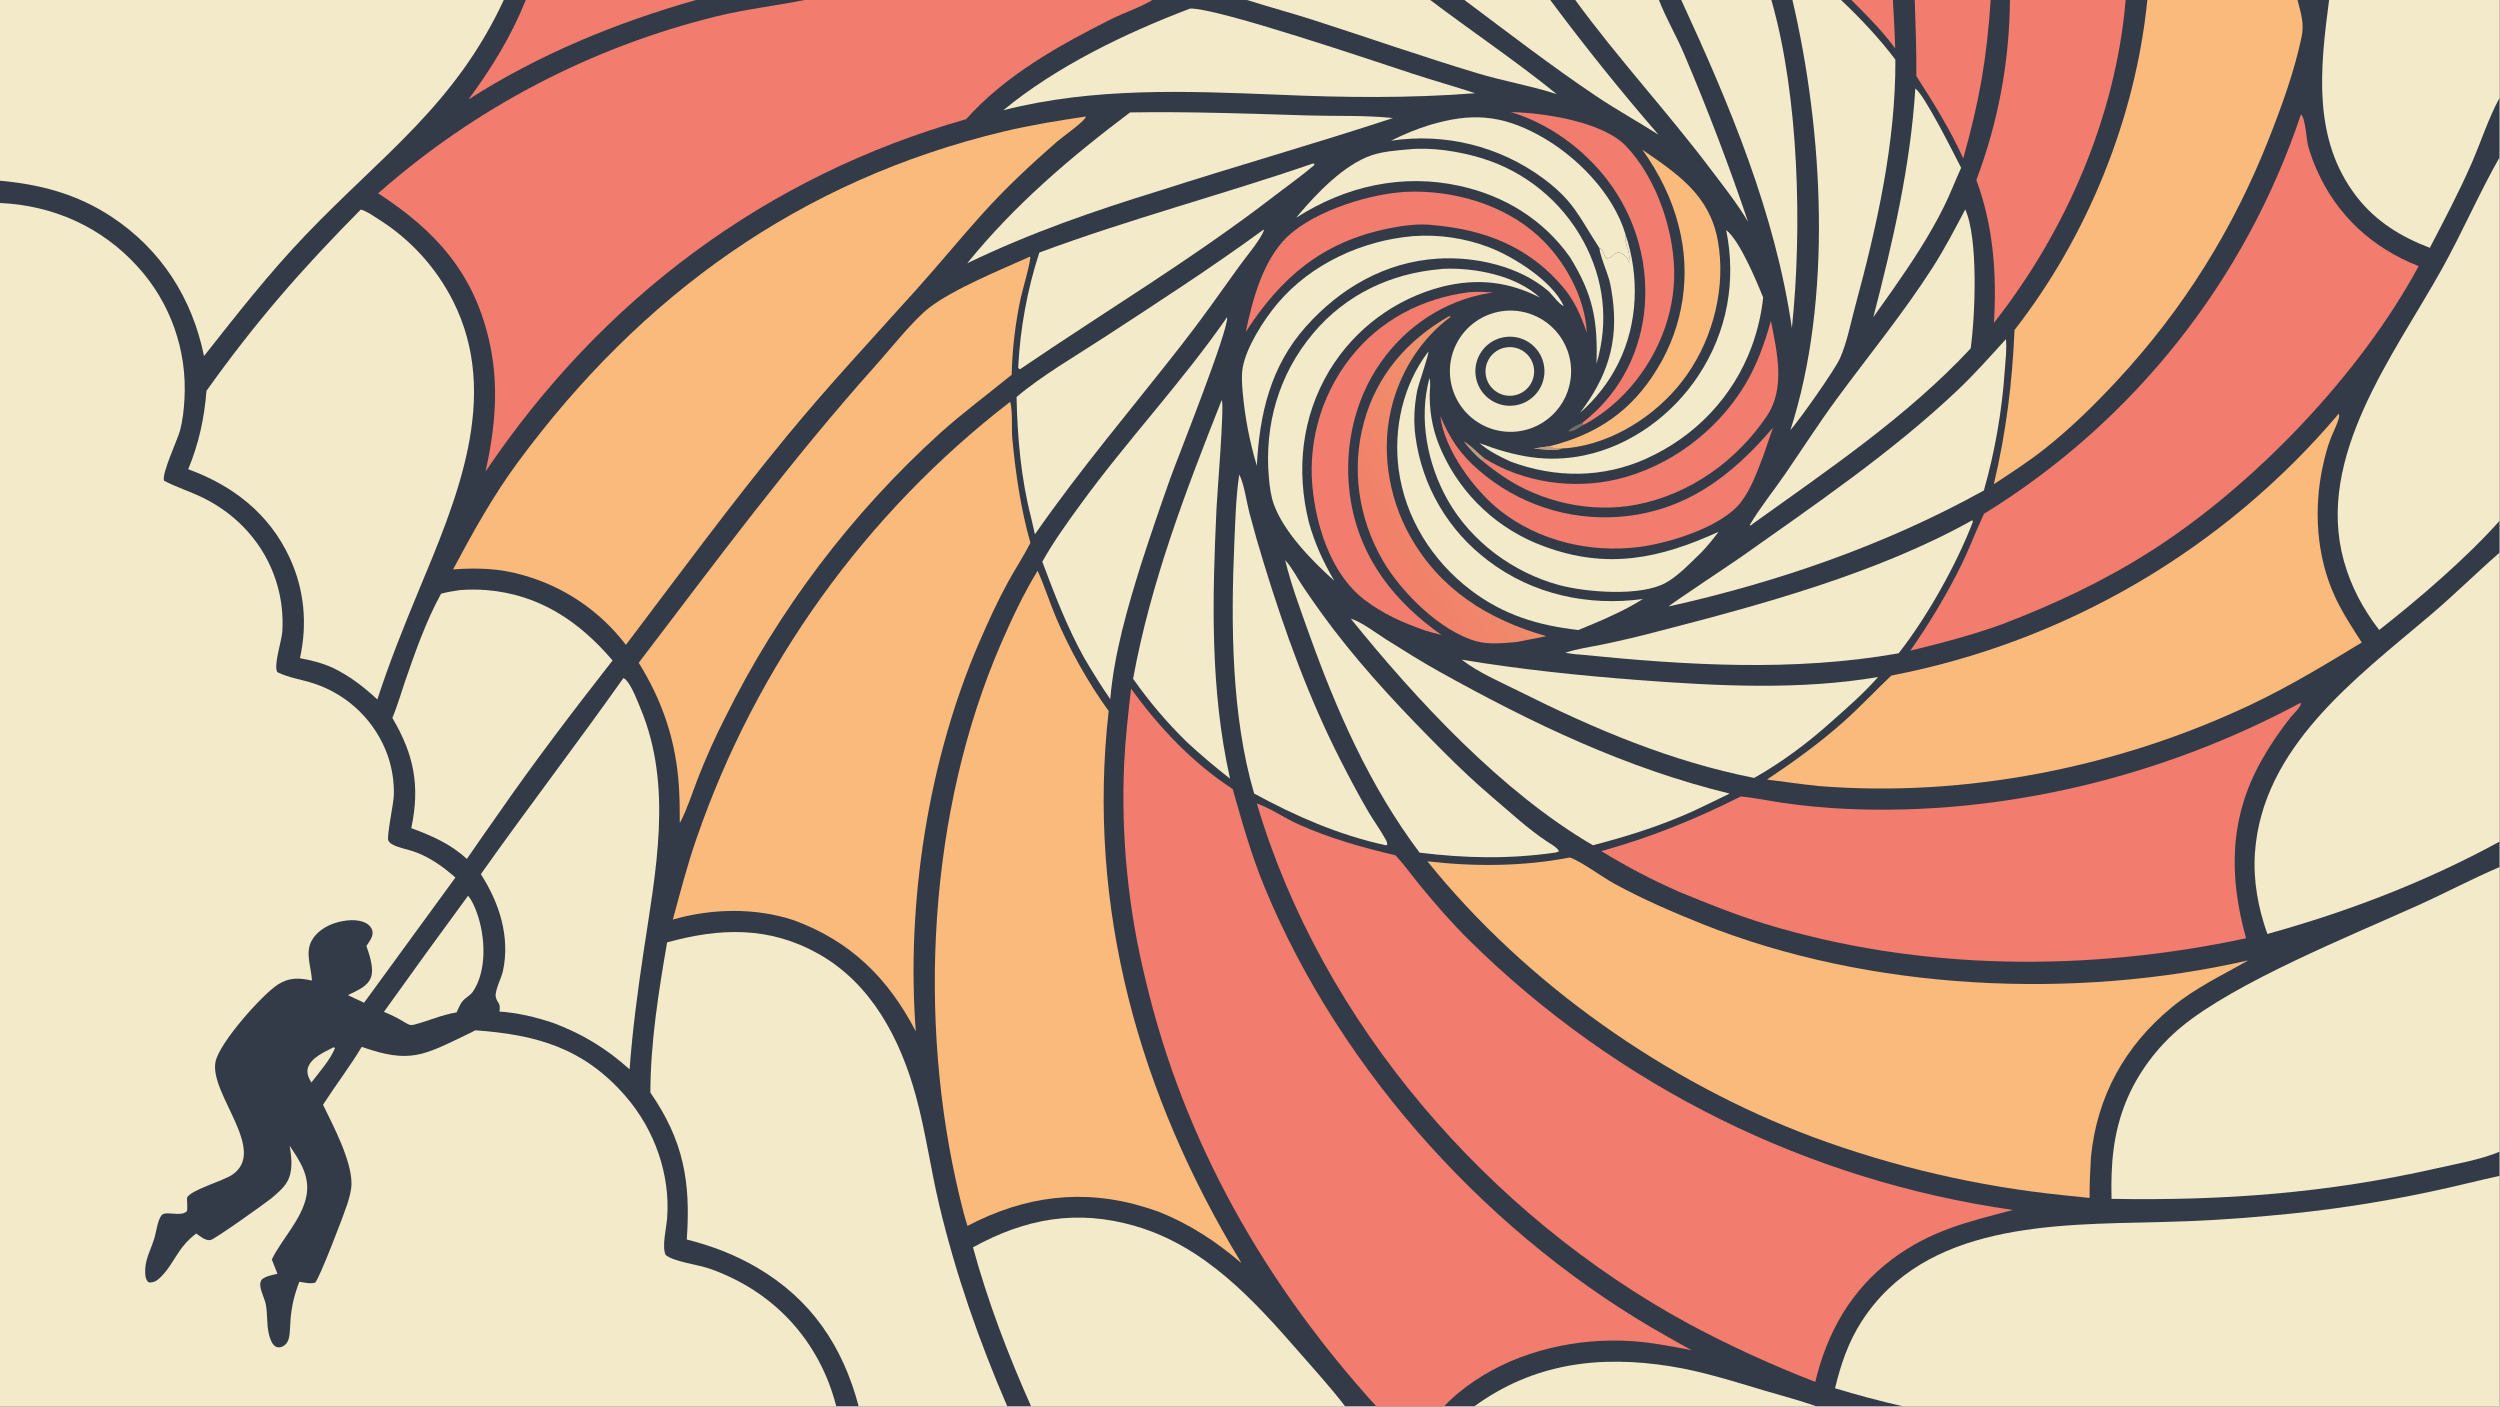
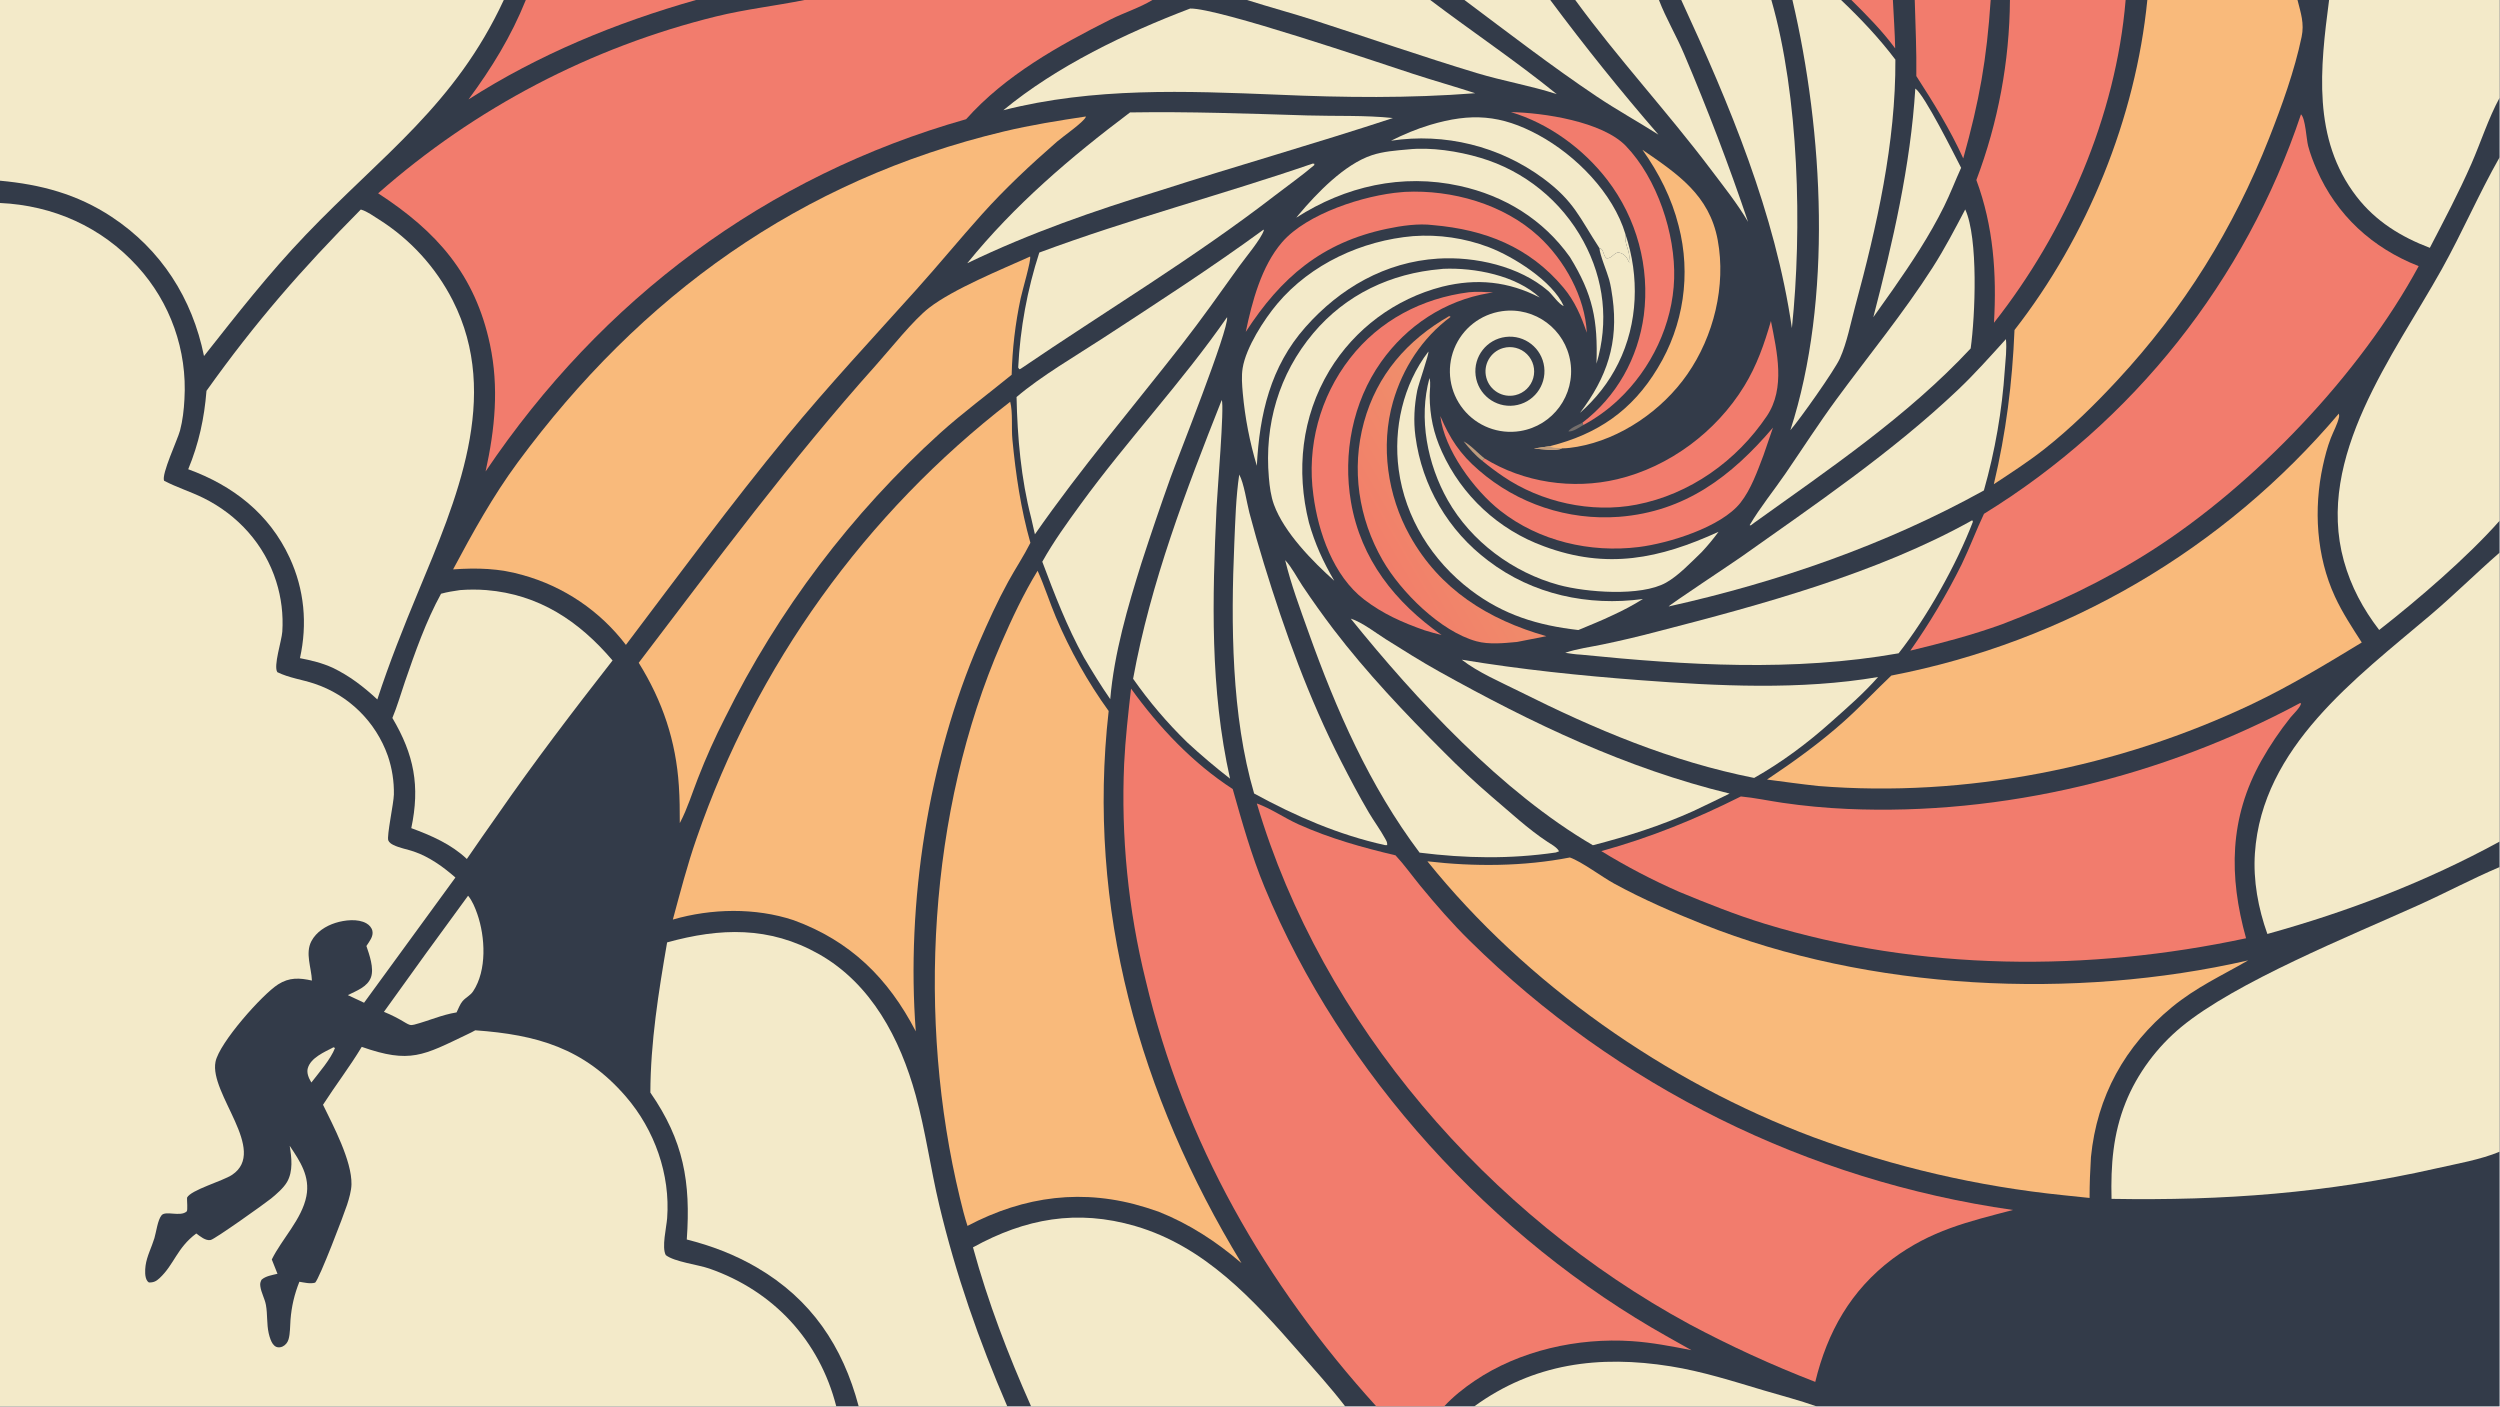
<svg xmlns="http://www.w3.org/2000/svg" width="3839" height="2160" viewBox="0 0 3839 2160">
  <path fill="#333B49" transform="matrix(2.109 0 0 2.109 6.10352e-05 0)" d="M0 0L366.811 0L382.849 0L506.743 0L585.816 0L839.075 0L907.983 0L1041.39 0L1066.27 0L1128.78 0L1146.97 0L1207.9 0L1224.15 0L1289.76 0L1305.1 0L1340.52 0L1348.03 0L1378.25 0L1394.16 0L1449.45 0L1463.48 0L1547.71 0L1563.51 0L1672.86 0L1695.85 0L1820 0L1820 71.193L1820 114.523L1820 379.169L1820 402.385L1820 612.779L1820 631.324L1820 838.588L1820 856.167L1820 1024L1385.68 1024L1322.65 1024L1073.44 1024L1051.5 1024L1002.12 1024L979.452 1024L750.759 1024L733.417 1024L625.226 1024L608.904 1024L0 1024L0 147.797L0 131.568L0 0Z" />
  <path fill="#F3EAC9" transform="matrix(2.109 0 0 2.109 6.10352e-05 0)" d="M0 147.797C38.621 149.565 73.857 165.156 100.022 193.934C124.062 220.224 136.426 255.136 134.291 290.7C133.91 298.259 133.01 306.213 131.066 313.536C129.3 320.186 117.341 345.428 119.492 350.054C128.719 354.886 138.611 357.913 147.911 362.486C173.125 374.883 192.636 396.46 201.117 423.379C204.85 435.187 206.353 447.586 205.551 459.944C205.058 466.784 198.973 484.858 201.924 489.419C210.468 493.601 219.754 494.757 228.697 497.717C253.782 505.998 273.613 525.442 282.392 550.364C285.493 559.437 286.982 568.984 286.791 578.572C286.67 584.843 281.453 608.912 282.736 611.941C283.431 613.582 284.981 614.524 286.503 615.27C291.046 617.496 296.559 618.392 301.366 620.033C312.504 623.836 322.835 631.229 331.586 638.938L265.079 730.121L253.266 724.559C259.444 721.438 267.661 718.628 270.144 711.498C272.43 704.936 268.953 695.126 266.783 688.806C268.882 685.551 272.082 681.832 271.137 677.73C270.597 675.383 268.857 673.494 266.813 672.317C260.556 668.713 250.883 669.893 244.329 671.946C237.287 674.152 230.265 678.559 226.748 685.254C222.075 694.15 226.774 704.556 227.114 713.959C218.046 711.978 210.698 711.523 202.501 716.743C190.966 724.088 159.709 759.203 156.921 773.11C152.27 796.314 195.268 837.719 169.034 855.398C162.359 859.897 138.868 866.435 136.189 872.037C136.055 874.039 136.829 881.279 135.923 882.08C131.222 886.238 120.652 881.271 117.64 884.871C114.808 888.256 113.717 897.229 112.424 901.526C110.446 908.104 106.917 914.662 105.992 921.485C105.562 924.649 105.254 930.116 107.325 932.79C107.681 933.25 107.923 933.385 108.402 933.768C111.746 933.911 113.733 932.928 116.18 930.645C126.928 920.619 128.705 908.76 142.9 898.118C145.718 900.14 149.624 903.599 153.379 902.868C156.433 902.273 192.91 876.305 197.364 872.682C201.23 869.538 206.477 864.978 208.984 860.663C213.542 852.819 212.329 842.763 210.931 834.274C218.546 845.668 225.903 856.566 223.076 871.005C219.81 887.687 205.358 901.94 197.898 917.038L202.036 927.46C198.182 928.432 193.386 929.072 190.401 931.834C189.524 933.762 189.277 934.494 189.564 936.656C190.166 941.198 192.797 945.585 193.63 950.196C194.856 956.982 194.125 963.977 195.64 970.746C195.989 972.308 196.441 973.891 197.023 975.384C197.824 977.435 199.033 979.722 201.129 980.66C202.524 981.284 204.344 981.092 205.723 980.441C207.901 979.413 209.426 977.471 210.1 975.175C211.341 970.943 211.159 965.424 211.518 960.966C212.315 951.066 214.325 942.509 217.979 933.273C221.619 933.846 225.86 934.968 229.453 933.926C232.646 930.911 250.48 884.137 252.715 877.217C254.154 872.762 255.827 867.04 255.916 862.339C256.246 845.088 242.516 819.489 235.19 804.396C244.314 790.199 254.722 776.679 263.389 762.237C298.624 774.651 308.276 768.439 340.172 753.175C342.164 752.221 344.147 751.294 346.056 750.18C390.854 753.395 425.201 763.074 455.775 798.506C476.597 822.637 488.152 855.129 485.758 887.029C485.25 893.798 481.672 908.241 484.78 913.882C491.089 918.795 508.114 920.76 516.451 923.659C563.235 939.93 596.71 976.135 608.904 1024L0 1024L0 147.797Z" />
  <path fill="#F27C6D" transform="matrix(2.109 0 0 2.109 6.10352e-05 0)" d="M823.54 501.384C843.62 529.323 868.51 555.714 897.555 574.499C904.39 598.678 911.156 622.728 920.762 645.998C976.708 781.531 1086.82 902.071 1214.51 973.498C1220.22 976.662 1225.92 979.859 1231.6 983.088C1217.14 980.287 1202.82 977.475 1188.09 976.499C1148.9 973.902 1106.41 983.256 1073.64 1005.45C1065.74 1010.8 1057.99 1016.98 1051.5 1024L1002.12 1024C921.126 934.756 862.083 831.576 834.202 713.833C821.455 662.255 816.171 609.114 818.513 556.036C819.394 537.749 821.499 519.57 823.54 501.384Z" />
  <path fill="#F27C6D" transform="matrix(2.109 0 0 2.109 6.10352e-05 0)" d="M585.816 0L839.075 0C829.949 5.618 818.384 9.253 808.654 14.146C770.774 33.193 731.957 54.812 703.449 86.789C557.777 128.08 437.946 217.992 353.576 343.258C360.37 312.276 363.404 282.164 356.767 250.861C345.966 199.923 318.014 168.465 275.33 140.764C345.811 78.606 430.269 34.411 521.509 11.944C542.735 6.733 564.427 4.297 585.816 0Z" />
-   <path fill="#F3EAC9" transform="matrix(2.109 0 0 2.109 6.10352e-05 0)" d="M1820 856.167L1820 1024L1385.68 1024C1369.01 1020.18 1352.49 1015.79 1336.13 1010.83C1340.24 993.581 1345.81 977.156 1355.48 962.147C1401.81 890.206 1495.75 891.704 1571.32 889.849C1598.72 889.282 1626.09 887.694 1653.38 885.087C1692.46 881.66 1731.3 875.846 1769.67 867.677C1786.52 864.201 1803.18 859.81 1820 856.167Z" />
  <path fill="#F3EAC9" transform="matrix(2.109 0 0 2.109 6.10352e-05 0)" d="M0 0L366.811 0C331.416 76.307 278.484 112.636 222.633 170.996C195.973 198.854 172.39 229.01 148.539 259.245C140.023 217.213 117.304 181.684 81.367 157.94C56.21 141.319 29.745 134.31 0 131.568L0 0Z" />
  <path fill="#F3EAC9" transform="matrix(2.109 0 0 2.109 6.10352e-05 0)" d="M485.737 686.181C524.356 675.494 560.215 674.351 596.171 694.648C634.508 716.29 655.367 756.319 666.718 797.424C673.944 823.592 677.532 850.73 683.818 877.149C695.899 927.918 712.771 976.142 733.417 1024L625.226 1024C613.611 980.108 590.624 945.939 550.977 922.82C534.926 913.46 518.047 907.051 500.057 902.5C503.019 860.626 497.777 830.522 473.541 795.516C473.639 758.932 479.53 722.142 485.737 686.181Z" />
  <path fill="#F3EAC9" transform="matrix(2.109 0 0 2.109 6.10352e-05 0)" d="M1820 631.324L1820 838.588C1806.09 844.396 1788.75 847.364 1774.02 850.703C1694.29 868.777 1618.87 874.327 1537.45 872.91C1536.85 848.423 1538.51 825.724 1547.72 802.752C1556.18 781.669 1570.62 762.326 1588.1 747.854C1627.58 715.158 1711.09 681.53 1760.99 659.021C1780.78 650.092 1800.02 639.807 1820 631.324Z" />
  <path fill="#F9BA7B" transform="matrix(2.109 0 0 2.109 6.10352e-05 0)" d="M1563.51 0L1672.86 0C1675.25 9.496 1677.92 17.019 1675.84 26.89C1670.66 51.615 1661.53 76.842 1652.31 100.309C1626.27 166.55 1589.98 224.891 1541.52 277.06C1525.13 294.709 1507.68 311.857 1488.76 326.803C1476.95 336.132 1464.29 344.287 1451.74 352.556C1460.62 315.107 1465.22 278.758 1466.79 240.301C1519.84 172.258 1554.95 85.969 1563.51 0Z" />
  <path fill="#F3EAC9" transform="matrix(2.109 0 0 2.109 6.10352e-05 0)" d="M1820 402.385L1820 612.779C1766.08 642.178 1709.99 663.631 1650.91 680.04C1644.24 661.329 1640.49 641.146 1641.84 621.241C1647.09 543.97 1715.26 493.953 1769.52 447.946C1786.82 433.268 1802.9 417.285 1820 402.385Z" />
  <path fill="#F3EAC9" transform="matrix(2.109 0 0 2.109 6.10352e-05 0)" d="M708.445 908.207C746.676 887.167 784.206 880.323 826.655 892.73C877.123 907.48 912.308 945.967 945.718 984.268C957.11 997.328 968.903 1010.25 979.452 1024L750.759 1024C733.862 985.982 719.438 948.375 708.445 908.207Z" />
  <path fill="#F3EAC9" transform="matrix(2.109 0 0 2.109 6.10352e-05 0)" d="M1732.31 458.692C1720.56 443.364 1711.78 427.055 1706.6 408.371C1685.61 332.6 1743.01 258.564 1777.84 196.135C1792.77 169.378 1804.9 141.089 1820 114.523L1820 379.169C1796.63 405.639 1760.35 436.822 1732.31 458.692Z" />
  <path fill="#F3EAC9" transform="matrix(2.109 0 0 2.109 6.10352e-05 0)" d="M1695.85 0L1820 0L1820 71.193C1811.86 86.125 1806.3 103.675 1799.44 119.339C1790.31 140.179 1779.67 160.267 1769.2 180.452C1748.19 172.486 1729.72 161.092 1715.84 143.1C1683.4 101.058 1689.42 49.267 1695.85 0Z" />
  <path fill="#F27C6D" transform="matrix(2.109 0 0 2.109 6.10352e-05 0)" d="M1463.48 0L1547.71 0C1540.67 84.591 1504.07 168.775 1451.85 235.016C1453.9 199.509 1451.49 164.664 1439.02 131.085C1454.87 89.183 1463.15 44.799 1463.48 -1.06581e-14L1463.48 0Z" />
  <path fill="#F3EAC9" transform="matrix(2.109 0 0 2.109 6.10352e-05 0)" d="M1305.1 0L1340.52 0C1354.86 13.6 1368.09 27.624 1380.06 43.405C1380.41 103.699 1366.51 165.136 1350.81 223.007C1347.5 235.198 1344.85 249.438 1339.69 260.939C1335.78 269.669 1310.34 305.534 1303.61 313.214C1334.41 218.098 1327.65 96.198 1305.1 0Z" />
  <path fill="#F3EAC9" transform="matrix(2.109 0 0 2.109 6.10352e-05 0)" d="M1224.15 0L1289.76 0C1309.86 69.839 1312.3 166.728 1304.71 238.903C1292.56 155.24 1259.38 76.304 1224.15 0Z" />
  <path fill="#F3EAC9" transform="matrix(2.109 0 0 2.109 6.10352e-05 0)" d="M1073.44 1024C1116.67 992.619 1164.38 986.543 1216.37 994.829C1239.51 998.517 1261.87 1005.7 1284.27 1012.38C1297 1016.18 1310.15 1019.53 1322.65 1024L1073.44 1024Z" />
  <path fill="#F3EAC9" transform="matrix(2.109 0 0 2.109 6.10352e-05 0)" d="M1146.97 0L1207.9 0C1213.06 13.448 1220.71 26.198 1226.31 39.542C1243.36 79.602 1258.87 120.3 1272.81 161.547C1264.93 148.109 1255.09 135.876 1245.74 123.458C1214.03 81.391 1178.02 42.534 1146.97 0Z" />
  <path fill="#F3EAC9" transform="matrix(2.109 0 0 2.109 6.10352e-05 0)" d="M907.983 0L1041.39 0C1071.84 23.045 1103.84 44.498 1133.49 68.53C1114.39 62.356 1094.56 59.029 1075.34 53.217C1035.7 41.227 996.625 27.62 957.225 14.888C940.9 9.613 924.328 5.202 907.983 0Z" />
  <path fill="#F27C6D" transform="matrix(2.109 0 0 2.109 6.10352e-05 0)" d="M1394.16 0L1449.45 0C1446.57 43.222 1441.22 73.421 1429.47 115.344C1419.92 94.275 1407.82 74.785 1395.31 55.387C1395.55 36.961 1394.67 18.421 1394.16 0Z" />
  <path fill="#F27C6D" transform="matrix(2.109 0 0 2.109 6.10352e-05 0)" d="M382.849 0L506.743 0C448.345 16.595 392.401 39.593 341.135 72.39C358.028 49.497 372.189 26.504 382.849 0Z" />
  <path fill="#F3EAC9" transform="matrix(2.109 0 0 2.109 6.10352e-05 0)" d="M1066.27 0L1128.78 0C1153.81 33.643 1180.07 66.344 1207.53 98.035C1192.64 88.556 1177.1 79.993 1162.45 70.157C1129.52 48.054 1098.02 23.739 1066.27 0Z" />
  <path fill="#F27C6D" transform="matrix(2.109 0 0 2.109 6.10352e-05 0)" d="M1348.03 0L1378.25 0C1378.83 11.776 1379.65 23.458 1379.92 35.254C1370.4 22.333 1359.38 11.27 1348.03 0Z" />
  <path fill="#F27C6D" transform="matrix(2.109 0 0 2.109 6.10352e-05 0)" d="M915.125 585.025C925.44 588.693 935.316 595.66 945.415 600.2C968.225 610.455 991.835 617.044 1016.1 622.786C1022.51 629.659 1028.14 637.615 1034.11 644.901C1045.44 658.71 1057.38 672.434 1070.12 684.96C1177.6 790.96 1316.24 859.674 1465.66 881.001C1432.32 889.751 1406.11 895.802 1377.88 916.676C1347.56 939.537 1330.56 969.761 1321.72 1006.18C1290.34 994.039 1259.73 980.004 1230.05 964.155C1084.05 884.9 962.518 745.261 915.125 585.025Z" />
  <path fill="#F9BA7B" transform="matrix(2.109 0 0 2.109 6.10352e-05 0)" d="M1143.05 624.348C1151.6 627.322 1166.41 638.507 1175.34 643.384C1195.94 654.639 1218.03 664.235 1239.83 672.928C1361.2 721.345 1510.15 728.318 1636.91 699.274C1617.34 710.604 1599.27 718.671 1581.41 733.351C1547.12 761.549 1526.87 798.184 1522.46 842.45C1521.84 852.448 1521.44 862.23 1521.46 872.245L1502.44 870.262C1440.24 863.91 1379.09 849.729 1320.44 828.055C1213.2 787.967 1111.14 716.363 1039.32 627.133C1073.4 631.122 1109.36 630.915 1143.05 624.348Z" />
  <path fill="#F9BA7B" transform="matrix(2.109 0 0 2.109 6.10352e-05 0)" d="M790.557 84.822L790.611 85.158C788.902 89.074 773.931 99.376 769.621 103.141C750.291 120.023 732.047 137.026 714.897 156.128C698.765 174.098 683.455 192.788 667.319 210.745C635.526 246.126 603.179 280.771 572.925 317.526C532.281 366.902 494.31 418.562 455.732 469.56C436.904 444.833 410.489 426.964 380.537 418.69C363.634 413.758 347.33 413.361 329.9 414.577C344.148 387.876 358.858 361.256 376.847 336.856C466.672 215.02 582.539 131.18 730.898 95.731C750.608 91.022 770.531 87.843 790.557 84.822Z" />
  <path fill="#F9BA7B" transform="matrix(2.109 0 0 2.109 6.10352e-05 0)" d="M755.496 415.582C760.488 426.575 764.166 438.416 768.904 449.585C778.939 473.241 792.158 496.901 807.24 517.707C791.064 661.162 829.562 797.412 903.943 919.71C885.783 904.085 865.862 891.102 843.575 882.243C840.547 881.193 837.504 880.187 834.447 879.225C789.019 865.047 746.099 870.702 704.443 892.592C702.264 885.875 700.56 878.963 698.902 872.099C667.652 742.747 675.769 590.773 729.085 468.118C736.841 450.274 745.346 432.201 755.496 415.582Z" />
  <path fill="#F9BA7B" transform="matrix(2.109 0 0 2.109 6.10352e-05 0)" d="M735.553 292.535C737.557 300.641 736.326 311.447 737.146 320.016C739.584 345.506 743.268 370.565 750.258 395.247C745.396 404.906 739.287 414.066 734.078 423.565C726.362 437.635 719.398 452.896 713.02 467.635C675.783 553.687 659.735 657.656 666.794 750.938C646.678 712.146 619.166 685.107 577.833 670.002C549.954 660.755 517.931 661.423 489.906 669.558C495.288 649.773 500.407 629.841 507.168 610.473C550.645 484.471 630.036 373.95 735.553 292.535Z" />
  <path fill="#F27C6D" transform="matrix(2.109 0 0 2.109 6.10352e-05 0)" d="M1674.62 511.96L1675.44 512.117C1675.16 514.916 1669.63 520.075 1667.76 522.393C1659.88 532.265 1652.8 542.753 1646.59 553.755C1623.14 595.443 1622.75 637.92 1635.4 683.168C1520.48 707.719 1398.11 707.199 1285.21 672.686C1263.86 666.16 1243.21 657.85 1222.59 649.336C1203.06 640.755 1184.13 630.856 1165.94 619.709C1201.92 609.766 1234.23 596.605 1267.56 579.913C1277.61 580.865 1287.73 583.063 1297.74 584.523C1313.43 586.811 1329.23 588.305 1345.08 588.999C1458.39 593.979 1574.88 565.505 1674.62 511.96Z" />
  <path fill="#F3EAC9" transform="matrix(2.109 0 0 2.109 6.10352e-05 0)" d="M262.664 152.595C262.845 152.634 263.029 152.66 263.207 152.713C267.221 153.902 272.147 157.421 275.72 159.683C298.7 174.162 317.34 194.584 329.67 218.788C365.279 288.819 331.961 364.717 304.506 430.903C293.771 456.784 283.424 482.641 274.741 509.294C264.662 499.938 254.621 492.185 242.205 486.194C234.523 482.703 226.654 480.826 218.411 479.211C223.926 454.219 221.638 429.206 210.835 405.949C195.991 373.989 169.624 353.54 137.04 341.667C144.756 323.055 148.757 304.601 150.346 284.562C186.143 234.367 219.443 196.233 262.664 152.595Z" />
  <path fill="#F9BA7B" transform="matrix(2.109 0 0 2.109 6.10352e-05 0)" d="M1702.95 301.152C1703.12 302.116 1703.28 302.795 1703.07 303.772C1702.02 308.711 1698.89 314.361 1697.04 319.152C1694.55 325.594 1692.81 332.37 1691.34 339.107C1684.48 370.474 1686.56 404.995 1700.09 434.357C1705.51 446.113 1712.66 456.945 1719.64 467.808C1693.52 483.687 1667.51 499.428 1639.88 512.58C1542.94 558.719 1431.01 580.966 1323.91 572.301C1311.45 570.973 1299.03 569.216 1286.6 567.606C1306.14 554.548 1325.36 540.709 1342.88 525.017C1354.69 514.447 1365.57 502.794 1377.09 491.895C1504.27 467.331 1619.25 400.032 1702.95 301.152Z" />
  <path fill="#F27C6D" transform="matrix(2.109 0 0 2.109 6.10352e-05 0)" d="M1675.39 83.228C1678.71 86.378 1679.27 101.2 1680.6 106.275C1682.11 112.055 1684.4 117.948 1686.79 123.421C1701.39 156.856 1727.43 180.578 1761.08 193.774C1718.73 272.267 1641.57 353.063 1566.48 400.997C1532.07 422.962 1495.72 440.033 1457.64 454.569C1435.65 462.499 1413.63 468.276 1390.94 473.741C1404.98 453.769 1417.49 432.759 1428.34 410.89C1434.19 398.815 1438.83 386.236 1444.57 374.115C1553.23 307.23 1634.94 204.267 1675.39 83.228Z" />
  <path fill="#F9BA7B" transform="matrix(2.109 0 0 2.109 6.10352e-05 0)" d="M750.04 186.803C750.978 189.288 744.29 211.747 743.164 217.21C739.255 235.519 737.062 254.152 736.612 272.869C719.249 287.052 701.296 300.301 684.586 315.296C619.852 373.945 566.721 444.247 527.961 522.536C520.635 536.886 514.043 551.599 508.212 566.618C504.088 577.093 500.546 588.665 495.343 598.598L494.969 599.3C494.981 590.279 494.903 581.337 494.301 572.33C492.194 539.487 482.421 510.485 465.062 482.589C521.252 408.871 575.844 335.052 637.778 265.89C648.079 254.387 664.998 233 676.595 224.044C694.282 210.384 729.343 196.126 750.04 186.803Z" />
-   <path fill="#F3EAC9" transform="matrix(2.109 0 0 2.109 6.10352e-05 0)" d="M453.906 493.714C454.722 494.144 455.276 494.414 455.89 495.121C460.386 500.297 463.834 509.707 466.459 516.014C490.118 572.867 477.341 634.662 468.561 693.27C464.303 721.691 460.526 749.943 458.414 778.615C441.655 763.492 424.016 752.767 402.877 744.845C390.013 740.548 377.196 737.465 363.645 736.511C364.672 729.901 362.297 731.02 361.005 725.991C359.963 721.931 365.208 711.636 366.173 707.176C371.598 682.101 363.573 657.411 350.113 636.484C384.104 588.447 419.951 541.739 453.906 493.714Z" />
  <path fill="#F3EAC9" transform="matrix(2.109 0 0 2.109 6.10352e-05 0)" d="M334.971 429.658C341.347 429.164 347.751 429.163 354.127 429.653C392.445 432.798 421.567 452.165 446.018 480.896C417.334 517.612 388.82 555.004 362.301 593.305C354.763 603.962 347.303 614.674 339.921 625.44C328.542 614.669 313.961 608.31 299.463 602.987C305.961 572.305 301.482 549.419 285.695 522.769C289.277 514.227 291.82 505.155 294.84 496.395C302.196 475.05 310.248 452.097 321.134 432.311C325.717 431.04 330.276 430.335 334.971 429.658Z" />
  <path fill="#F3EAC9" transform="matrix(2.109 0 0 2.109 6.10352e-05 0)" d="M1460.56 246.917C1461.26 254.085 1460.27 262.136 1459.73 269.301C1457.73 299.022 1452.63 328.452 1444.5 357.11C1372.93 396.746 1294.71 423.786 1214.96 441.587C1215.43 440.465 1261.86 409.689 1267.64 405.593C1321.66 367.308 1377.54 329.453 1425.68 283.777C1438 272.082 1449.16 259.488 1460.56 246.917Z" />
  <path fill="#F3EAC9" transform="matrix(2.109 0 0 2.109 6.10352e-05 0)" d="M866.588 6.214C886.964 5.813 1002.84 45.295 1029.11 53.855C1044.06 58.728 1059.2 62.983 1074.14 67.871C1025.93 71.613 978.706 71.071 930.447 68.946C863.228 66.233 796.376 63.491 730.517 80.263C769.502 48.117 819.618 24.056 866.588 6.214Z" />
  <path fill="#F3EAC9" transform="matrix(2.109 0 0 2.109 6.10352e-05 0)" d="M1064.32 480.34C1107.43 487.458 1150.39 491.939 1193.93 495.225C1250.8 499.518 1310.94 502.596 1367.48 492.95C1357.05 504.8 1345.16 515.131 1333.37 525.584C1316.24 540.97 1297.28 555.106 1277.22 566.428C1216.48 554.373 1161.48 531.035 1106.36 503.474C1092.78 496.683 1076.28 489.654 1064.32 480.34Z" />
  <path fill="#F3EAC9" transform="matrix(2.109 0 0 2.109 6.10352e-05 0)" d="M1436.02 378.818L1436.51 379.864C1424.61 411.072 1402.89 449.666 1382.41 475.684C1305.94 489.226 1227.89 484.38 1151.04 476.655C1147.23 476.516 1143.43 475.861 1139.66 475.325C1148.09 472.378 1158.02 471.111 1166.8 469.26C1180.09 466.504 1193.31 463.387 1206.43 459.911C1282.66 440.29 1367.15 417.337 1436.02 378.818Z" />
  <path fill="#F3EAC9" transform="matrix(2.109 0 0 2.109 6.10352e-05 0)" d="M983.489 450.421C991.787 453.055 1001.54 460.732 1009.01 465.423C1021.84 473.486 1034.65 481.583 1047.9 488.962C1115.62 526.684 1183.79 559.381 1259.36 577.823C1250.55 582.152 1241.69 586.414 1232.81 590.608C1209.08 601.3 1184.99 608.948 1159.8 615.434C1093.62 576.863 1031.25 509.61 983.489 450.421Z" />
  <path fill="#F3EAC9" transform="matrix(2.109 0 0 2.109 6.10352e-05 0)" d="M902.306 345.524C905.776 351.809 907.743 365.822 909.66 373.187C912.928 385.637 916.461 398.016 920.258 410.315C935.303 459.415 953.056 508.685 976.526 554.45C982.936 566.949 989.49 579.46 996.629 591.562C1000.45 598.039 1005.02 604.134 1008.61 610.722C1009.58 612.502 1010.13 613.267 1010.04 615.354L1008.42 615.337C974.631 607.87 943.374 594.275 913.15 577.762C896.532 521.036 896.204 454.136 898.733 395.443C899.446 378.896 899.894 361.926 902.306 345.524Z" />
  <path fill="#F3EAC9" transform="matrix(2.109 0 0 2.109 6.10352e-05 0)" d="M893.474 230.939C894.867 239.787 857.524 333.275 852.285 347.814C844.93 368.417 837.877 389.126 831.126 409.935C821.205 441.535 811.14 476.011 808.393 509.075C801.559 499.19 795.305 489.018 789.211 478.667C776.8 456.194 767.901 432.937 758.916 409.005C767.025 394.437 777.107 380.531 786.91 367.052C820.803 320.453 860.625 278.285 893.474 230.939Z" />
  <path fill="#F3EAC9" transform="matrix(2.109 0 0 2.109 6.10352e-05 0)" d="M822.798 81.859C865.857 81.155 908.778 82.735 951.803 84.05C972.392 84.679 993.771 83.797 1014.21 85.946C958.113 104.405 901.32 120.504 845.109 138.573C796.141 153.658 750.58 169.384 704.264 191.672C738.652 149.248 779.366 114.534 822.798 81.859Z" />
  <path fill="#F3EAC9" transform="matrix(2.109 0 0 2.109 6.10352e-05 0)" d="M935.739 407.836C940.501 412.891 944.439 420.706 948.344 426.558C955.532 437.288 963.032 447.805 970.836 458.095C994.933 489.685 1023.24 519.586 1051.36 547.63C1062.46 558.856 1074.01 569.631 1085.99 579.927C1099.04 590.948 1112.68 603.756 1126.93 613.071C1129.58 614.801 1133.83 617.071 1135.16 619.852L1132.86 620.708C1099.28 625.594 1067.21 625.009 1033.63 620.826C997.203 572.366 972.926 516.913 952.677 460.144C946.541 442.942 940.035 425.615 935.739 407.836Z" />
  <path fill="#F3EAC9" transform="matrix(2.109 0 0 2.109 6.10352e-05 0)" d="M920.071 167.155L920.195 167.775C918.402 173.792 906.423 188.108 902.279 193.899C888.476 213.183 874.818 232.527 860.224 251.228C824.47 297.041 786.717 341.285 753.538 389.046L750.811 377.084C743.424 348.517 740.796 318.506 740.169 289.079C758.104 273.782 783.419 259.05 803.398 246.012C842.769 220.318 882.098 194.908 920.071 167.155Z" />
  <path fill="#F3EAC9" transform="matrix(2.109 0 0 2.109 6.10352e-05 0)" d="M955.806 119.109L956.983 119.247L956.951 120.207C947.934 127.904 938.047 134.83 928.651 142.086C869.217 187.982 805.131 226.324 743.155 268.53L742.139 268.839L741.371 267.595C742.785 239.138 747.953 210.992 756.741 183.889C822.296 159.504 889.773 141.833 955.806 119.109Z" />
  <path fill="#F3EAC9" transform="matrix(2.109 0 0 2.109 6.10352e-05 0)" d="M1430.92 152.489C1440.54 173.509 1438.19 230.1 1434.88 253.707C1388.9 303.036 1331.82 341.512 1277.3 380.626L1274.79 382.539L1273.94 382.382C1281.59 369.392 1291.5 357.261 1300.05 344.783C1312.39 326.768 1324.23 308.355 1337.15 290.75C1360.5 258.947 1385.92 228.028 1407.18 194.787C1415.93 181.113 1423.37 166.844 1430.92 152.489Z" />
  <path fill="#F3EAC9" transform="matrix(2.109 0 0 2.109 6.10352e-05 0)" d="M889.584 291.221C891.567 295.987 886.345 357.832 885.804 369.366C882.683 435.991 880.964 501.419 895.612 566.953C884.855 558.61 874.463 549.806 864.466 540.564C849.897 526.389 836.694 510.874 825.03 494.225C837.835 423.994 863.431 357.353 889.584 291.221Z" />
  <path fill="#F3EAC9" transform="matrix(2.109 0 0 2.109 6.10352e-05 0)" d="M1049.11 195.923C1049.69 195.836 1050.25 195.756 1050.85 195.73C1073.75 194.746 1103.81 200.522 1121.14 216.651C1098.2 204.825 1075.25 202.525 1050.16 208.718C1015.87 217.532 986.382 239.428 968.024 269.717C947.669 303.592 943.574 342.554 953.056 380.506C957.47 395.983 963.369 408.993 971.513 422.881C955.652 408.715 934.999 387.697 927.603 367.472C925.316 361.217 924.477 354.435 923.899 347.83C920.517 309.23 931.148 272.386 956.212 242.606C979.968 214.381 1012.76 198.98 1049.11 195.923Z" />
  <path fill="#F27C6D" transform="matrix(2.109 0 0 2.109 6.10352e-05 0)" d="M1069.63 212.782C1075.45 212.144 1081.31 212.627 1087.15 212.918L1083.99 213.434C1051.95 218.827 1024.25 237.154 1005.52 263.647C984.852 292.889 977.644 330.46 983.671 365.506C990.854 407.281 1015.69 438.443 1049.64 462.397C1045.49 461.436 1041.4 460.122 1037.3 458.945C1021.25 453.312 1006.92 446.99 993.28 436.543C970.9 419.401 959.804 387.552 956.3 360.544C951.369 325.058 961.002 289.087 983.008 260.82C1004.4 233.312 1035.4 217.099 1069.63 212.782Z" />
  <path fill="#F3EAC9" transform="matrix(2.109 0 0 2.109 6.10352e-05 0)" d="M1093.72 226.572C1117.67 223.229 1139.85 239.789 1143.46 263.708C1147.06 287.626 1130.75 309.994 1106.88 313.865C1091.2 316.408 1075.37 310.327 1065.42 297.944C1055.47 285.561 1052.94 268.785 1058.79 254.017C1064.65 239.25 1077.99 228.768 1093.72 226.572Z" />
  <path fill="#333B49" transform="matrix(2.109 0 0 2.109 6.10352e-05 0)" d="M1096.28 245.332C1110.08 243.612 1122.65 253.412 1124.36 267.214C1126.06 281.015 1116.25 293.583 1102.45 295.275C1088.67 296.965 1076.13 287.169 1074.43 273.388C1072.72 259.606 1082.5 247.05 1096.28 245.332Z" />
  <path fill="#F3EAC9" transform="matrix(2.109 0 0 2.109 6.10352e-05 0)" d="M1094.41 253.433C1100.6 251.645 1107.26 253.352 1111.83 257.891C1116.39 262.43 1118.13 269.087 1116.38 275.281C1114.63 281.475 1109.65 286.231 1103.39 287.705C1094.04 289.906 1084.63 284.245 1082.2 274.946C1079.76 265.648 1085.18 256.103 1094.41 253.433Z" />
  <defs>
    <linearGradient id="gradient_0" gradientUnits="userSpaceOnUse" x1="1002.122" y1="396.963" x2="1110.91" y2="333.329">
      <stop offset="0" stop-color="#F27F6A" />
      <stop offset="1" stop-color="#EE956B" />
    </linearGradient>
  </defs>
  <path fill="url(#gradient_0)" transform="matrix(2.109 0 0 2.109 6.10352e-05 0)" d="M1055.18 230.155L1056.24 230.69C1035.61 245.953 1021.25 268.117 1014.23 292.715C1005.07 324.821 1010.28 360.84 1026.46 389.921C1048.37 429.319 1083.64 451.178 1125.92 463.216C1118.82 464.669 1111.7 466.069 1104.58 467.416C1095.1 468.292 1084.22 469.461 1074.95 466.912C1048.85 459.737 1019.92 430.9 1006.71 407.904C989.139 377.305 983.767 341.496 993.141 307.316C1002.57 272.942 1024.71 247.611 1055.18 230.155Z" />
  <path fill="#F27C6D" transform="matrix(2.109 0 0 2.109 6.10352e-05 0)" d="M1020.45 139.92C1021.31 139.822 1022.18 139.749 1023.05 139.701C1057.16 138.039 1094.63 148.531 1120.18 171.942C1139.13 189.302 1154.16 216.286 1155.38 242.262C1151.23 230.135 1146.66 219.29 1138.35 209.378C1113.49 179.752 1081.24 167.195 1043.52 163.917C1032.74 162.531 1020.28 164.38 1009.72 166.612C962.353 176.621 932.76 202.021 907.068 241.642C911.65 219.683 918.452 193.858 933.468 176.413C951.503 155.46 993.621 142.029 1020.45 139.92Z" />
  <path fill="#F3EAC9" transform="matrix(2.109 0 0 2.109 6.10352e-05 0)" d="M1028.95 171.921C1047.66 170.58 1066.45 173.328 1084 179.976C1102.06 186.851 1130.42 204.737 1138.56 222.778C1135.38 221.969 1130.18 214.358 1127.28 211.856C1106.35 193.772 1074 186.606 1047.04 188.293C1008.65 190.696 975.712 209.753 950.602 238.089C925.014 266.912 917.037 301.785 915.125 339.144C909.936 321.897 906.505 304.17 904.885 286.232C904.363 280.32 903.846 273.916 904.795 268.028C907.212 253.03 920.304 232.683 930.113 221.05C954.473 192.158 991.715 175.115 1028.95 171.921Z" />
  <path fill="#F3EAC9" transform="matrix(2.109 0 0 2.109 6.10352e-05 0)" d="M1040.05 255.975C1040.55 257.895 1032.79 279.856 1031.92 284.313C1029.78 295.297 1029.11 306.554 1030.6 317.661C1035.37 353.815 1054.52 386.513 1083.72 408.351C1115.89 432.897 1156.44 441.559 1196.25 436.148C1189.26 440.51 1182 444.405 1174.51 447.809C1166.27 451.802 1157.66 455.171 1149.23 458.737C1119.79 455.373 1094.76 447.808 1070.85 429.646C1042.81 408.34 1023.06 377.029 1018.4 341.863C1014.45 312.064 1021.57 280.028 1040.05 255.975Z" />
-   <path fill="#F3EAC9" transform="matrix(2.109 0 0 2.109 6.10352e-05 0)" d="M1256.84 167.463C1266.88 175.404 1278.84 204.429 1283.79 216.537C1282.5 228.793 1279.68 240.839 1275.42 252.401C1261.89 288.967 1234.52 317.64 1199.04 333.775C1167.05 348.328 1132.28 348.243 1099.58 335.973C1091.54 332.188 1084.08 328.516 1077.29 322.675C1103.02 332.33 1126.07 337.21 1153.37 331.589C1187.37 324.586 1217.8 302.104 1236.75 273.306C1257.63 241.568 1264.43 204.518 1256.84 167.463Z" />
  <path fill="#F27C6D" transform="matrix(2.109 0 0 2.109 6.10352e-05 0)" d="M1080.99 333.808C1109.34 351.368 1145.11 356.62 1177.54 348.939C1215.49 339.947 1249.7 314.276 1270.01 281.1C1279.17 266.151 1284.62 250.468 1289.45 233.747C1293.87 256.167 1300.15 282.611 1286.46 302.953C1264.45 335.642 1230.43 359.943 1191.44 367.472C1158.61 373.811 1122.03 365.662 1094.46 346.892C1089.25 343.359 1084.2 339.585 1079.34 335.584L1080.99 333.808Z" />
  <path fill="#F27C6D" transform="matrix(2.109 0 0 2.109 6.10352e-05 0)" d="M1048.73 302.954C1055.69 319.327 1063.11 330.692 1076.77 342.398C1104.9 366.866 1141.65 379.075 1178.83 376.308C1227 372.564 1260.67 346.846 1290.94 311.374L1284.07 331.362C1279.67 342.911 1274.98 356.323 1267.24 366.096C1253.16 383.874 1214.94 395.613 1193.17 398.312C1157.83 402.695 1120.58 394.016 1092.37 371.837C1073.35 356.877 1051.61 327.413 1048.73 302.954Z" />
  <path fill="#F3EAC9" transform="matrix(2.109 0 0 2.109 6.10352e-05 0)" d="M1025.11 108.807C1041.98 107.002 1061.71 110.09 1077.9 114.903C1109.98 124.413 1136.98 146.284 1152.93 175.703C1168.04 203.622 1171.48 234.433 1162.43 264.812C1163.46 233.12 1159.91 214.497 1143.08 187.151C1123.56 159.749 1095.5 142.529 1062.76 135.347C1020.84 126.152 979.597 135.577 943.845 158.487C944.401 157.778 944.969 157.077 945.548 156.386C958.74 140.688 978.928 119.618 998.872 113.008C1007.26 110.229 1016.37 109.589 1025.11 108.807Z" />
  <path fill="#F9BA7B" transform="matrix(2.109 0 0 2.109 6.10352e-05 0)" d="M1195.87 109.035C1221.61 126.747 1244.63 142.028 1250.7 174.788C1256.86 208.099 1247.82 244.803 1228.6 272.474C1210.35 298.758 1180.05 319.765 1148.32 325.317C1144.66 325.958 1141.03 326.426 1137.3 326.469C1133.24 328.721 1121.56 326.896 1116.83 326.574L1128.49 324.868C1163.08 316.172 1188.37 299.03 1207 267.988C1225.91 236.952 1231.41 199.566 1222.24 164.397C1217.21 144.283 1207.84 125.902 1195.87 109.035Z" />
  <path fill="#BE9C7D" transform="matrix(2.109 0 0 2.109 6.10352e-05 0)" d="M1116.83 326.574L1128.49 324.868C1131.91 326.864 1133.7 325.728 1137.3 326.469C1133.24 328.721 1121.56 326.896 1116.83 326.574Z" />
  <path fill="#F27C6D" transform="matrix(2.109 0 0 2.109 6.10352e-05 0)" d="M1100.12 81.635C1123.65 82.048 1166.68 88.44 1183.84 106.288C1206.64 130.006 1219.96 170.276 1218.98 202.829C1217.99 236.033 1202.34 268.588 1178.27 291.174C1170.64 298.361 1162.1 304.513 1152.87 309.471L1152.15 307.809C1177.18 288.679 1192.72 260.715 1196.9 229.543C1201.37 194.466 1191.81 159.041 1170.3 130.981C1152.87 108.33 1127.62 89.802 1100.12 81.635Z" />
  <path fill="#F3EAC9" transform="matrix(2.109 0 0 2.109 6.10352e-05 0)" d="M1040.83 275.282C1041.94 279.069 1040.93 284.275 1040.96 288.268C1041.08 302.775 1043.8 315.611 1049.83 328.812C1064.31 360.88 1091.12 385.744 1124.18 397.773C1170.14 414.861 1208.31 406.83 1251.31 387.216C1247.45 392.414 1243.48 397.265 1239.04 401.982C1231.43 409.292 1222.24 419.097 1213.06 424.247C1194.7 434.548 1154.78 431.301 1134.97 425.919C1101.69 416.872 1071.15 394.276 1054.11 364.168C1039.3 337.99 1032.75 304.673 1040.83 275.282Z" />
  <path fill="#F3EAC9" transform="matrix(2.109 0 0 2.109 6.10352e-05 0)" d="M1012.81 102.468C1021.92 97.916 1031.55 93.831 1041.32 90.924C1071.05 82.074 1092.82 83.432 1120.27 98.341C1147.33 113.037 1174.59 140.479 1183.54 170.61C1183.51 170.846 1183.47 171.08 1183.44 171.316C1182.73 177.044 1186.18 181.567 1186.34 187.158C1186.39 188.929 1185.72 189.903 1186.38 191.496L1186.02 190.695C1184.59 187.593 1183.26 185.385 1179.85 184.192C1178.7 183.791 1178.28 183.584 1177.14 184.113C1174.39 185.384 1173.32 187.959 1169.92 188.133C1167.11 186.488 1168.01 181.242 1164.6 180.709C1149.96 158.306 1146.25 146.658 1123.65 129.878C1091.81 106.395 1051.93 96.534 1012.81 102.468Z" />
  <path fill="#F3EAC9" transform="matrix(2.109 0 0 2.109 6.10352e-05 0)" d="M1394.57 64.46C1401.26 68.966 1422.95 112.551 1427.93 122.174C1423.67 131.525 1420.05 141.093 1415.48 150.332C1404.85 171.801 1391.91 191.239 1378.24 210.838L1364.01 230.918C1378.12 176.5 1391.11 120.727 1394.57 64.46Z" />
  <path fill="#F3EAC9" transform="matrix(2.109 0 0 2.109 6.10352e-05 0)" d="M340.814 652.198C343.834 655.79 345.973 661.009 347.518 665.447C353.374 682.27 354.613 706.485 344.5 721.771C342.479 724.827 339.185 726.215 336.852 728.894C335.023 730.995 333.658 734.616 332.439 737.147C321.516 738.917 312.122 743.307 301.598 746.057C298.822 746.782 297.814 746.143 295.45 744.818C290.257 741.667 285.178 739.015 279.545 736.737C299.776 708.419 320.2 680.239 340.814 652.198Z" />
  <path fill="#F3EAC9" transform="matrix(2.109 0 0 2.109 6.10352e-05 0)" d="M1183.54 170.61C1193.79 201.162 1192.74 235.415 1178.31 264.511C1171.31 278.639 1162.11 290.191 1150.39 300.656C1170.09 274.707 1178.59 249.65 1174.12 216.786C1173.51 212.325 1172.83 207.866 1171.65 203.516C1170.2 198.184 1164.63 184.949 1164.6 180.709C1168.01 181.242 1167.11 186.488 1169.92 188.133C1173.32 187.959 1174.39 185.384 1177.14 184.113C1178.28 183.584 1178.7 183.791 1179.85 184.192C1183.26 185.385 1184.59 187.593 1186.02 190.695L1186.38 191.496C1185.72 189.903 1186.39 188.929 1186.34 187.158C1186.18 181.567 1182.73 177.044 1183.44 171.316C1183.47 171.08 1183.51 170.846 1183.54 170.61Z" />
  <path fill="#F3EAC9" transform="matrix(2.109 0 0 2.109 6.10352e-05 0)" d="M242.809 762.55L243.923 763.044C240.834 771.23 232.072 781.179 226.732 788.175C226.645 788.039 226.556 787.904 226.472 787.767C224.743 784.954 223.174 781.131 224.105 777.82C226.273 770.109 236.306 765.979 242.809 762.55Z" />
  <path fill="#BE9C7D" transform="matrix(2.109 0 0 2.109 6.10352e-05 0)" d="M1079.34 335.584C1074.26 331.684 1069.62 326.387 1065.69 321.355C1070.95 324.082 1076.12 330.096 1080.99 333.808L1079.34 335.584Z" />
  <path fill="#746E6B" transform="matrix(2.109 0 0 2.109 6.10352e-05 0)" d="M1152.87 309.471C1150.21 311.029 1144.98 314.707 1141.9 314.063C1144.16 311.183 1148.89 309.468 1152.15 307.809L1152.87 309.471Z" />
</svg>